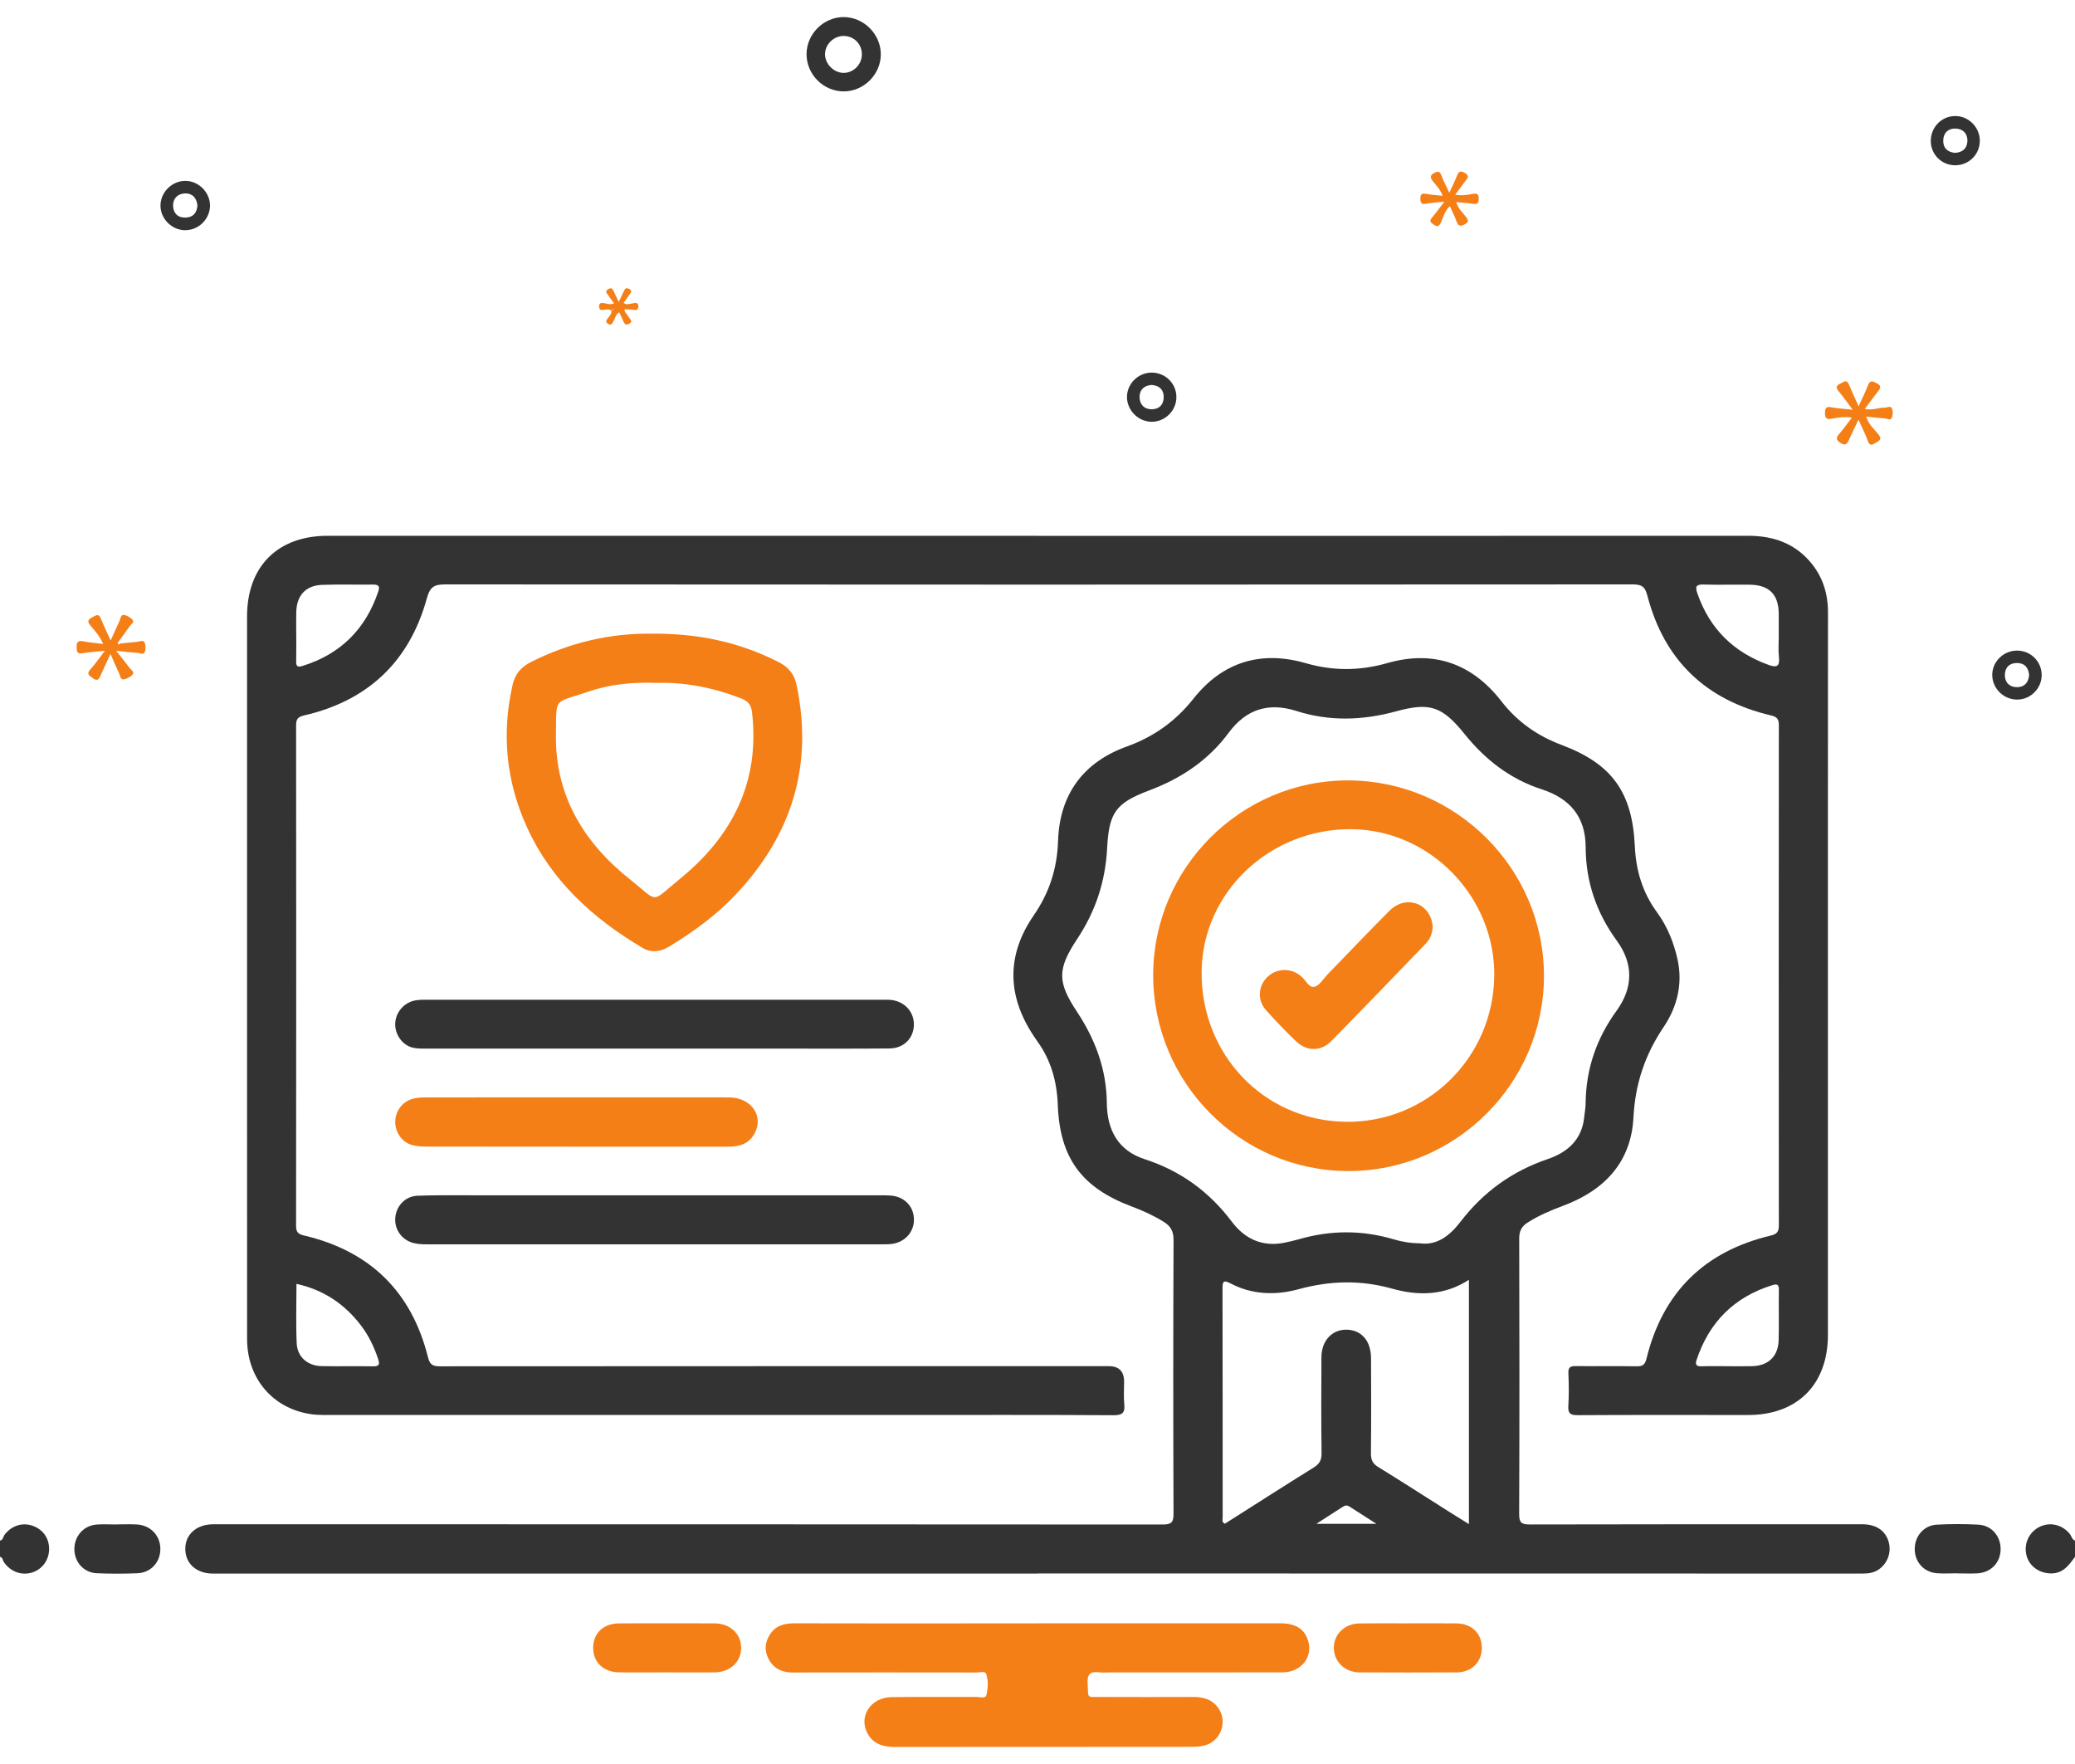
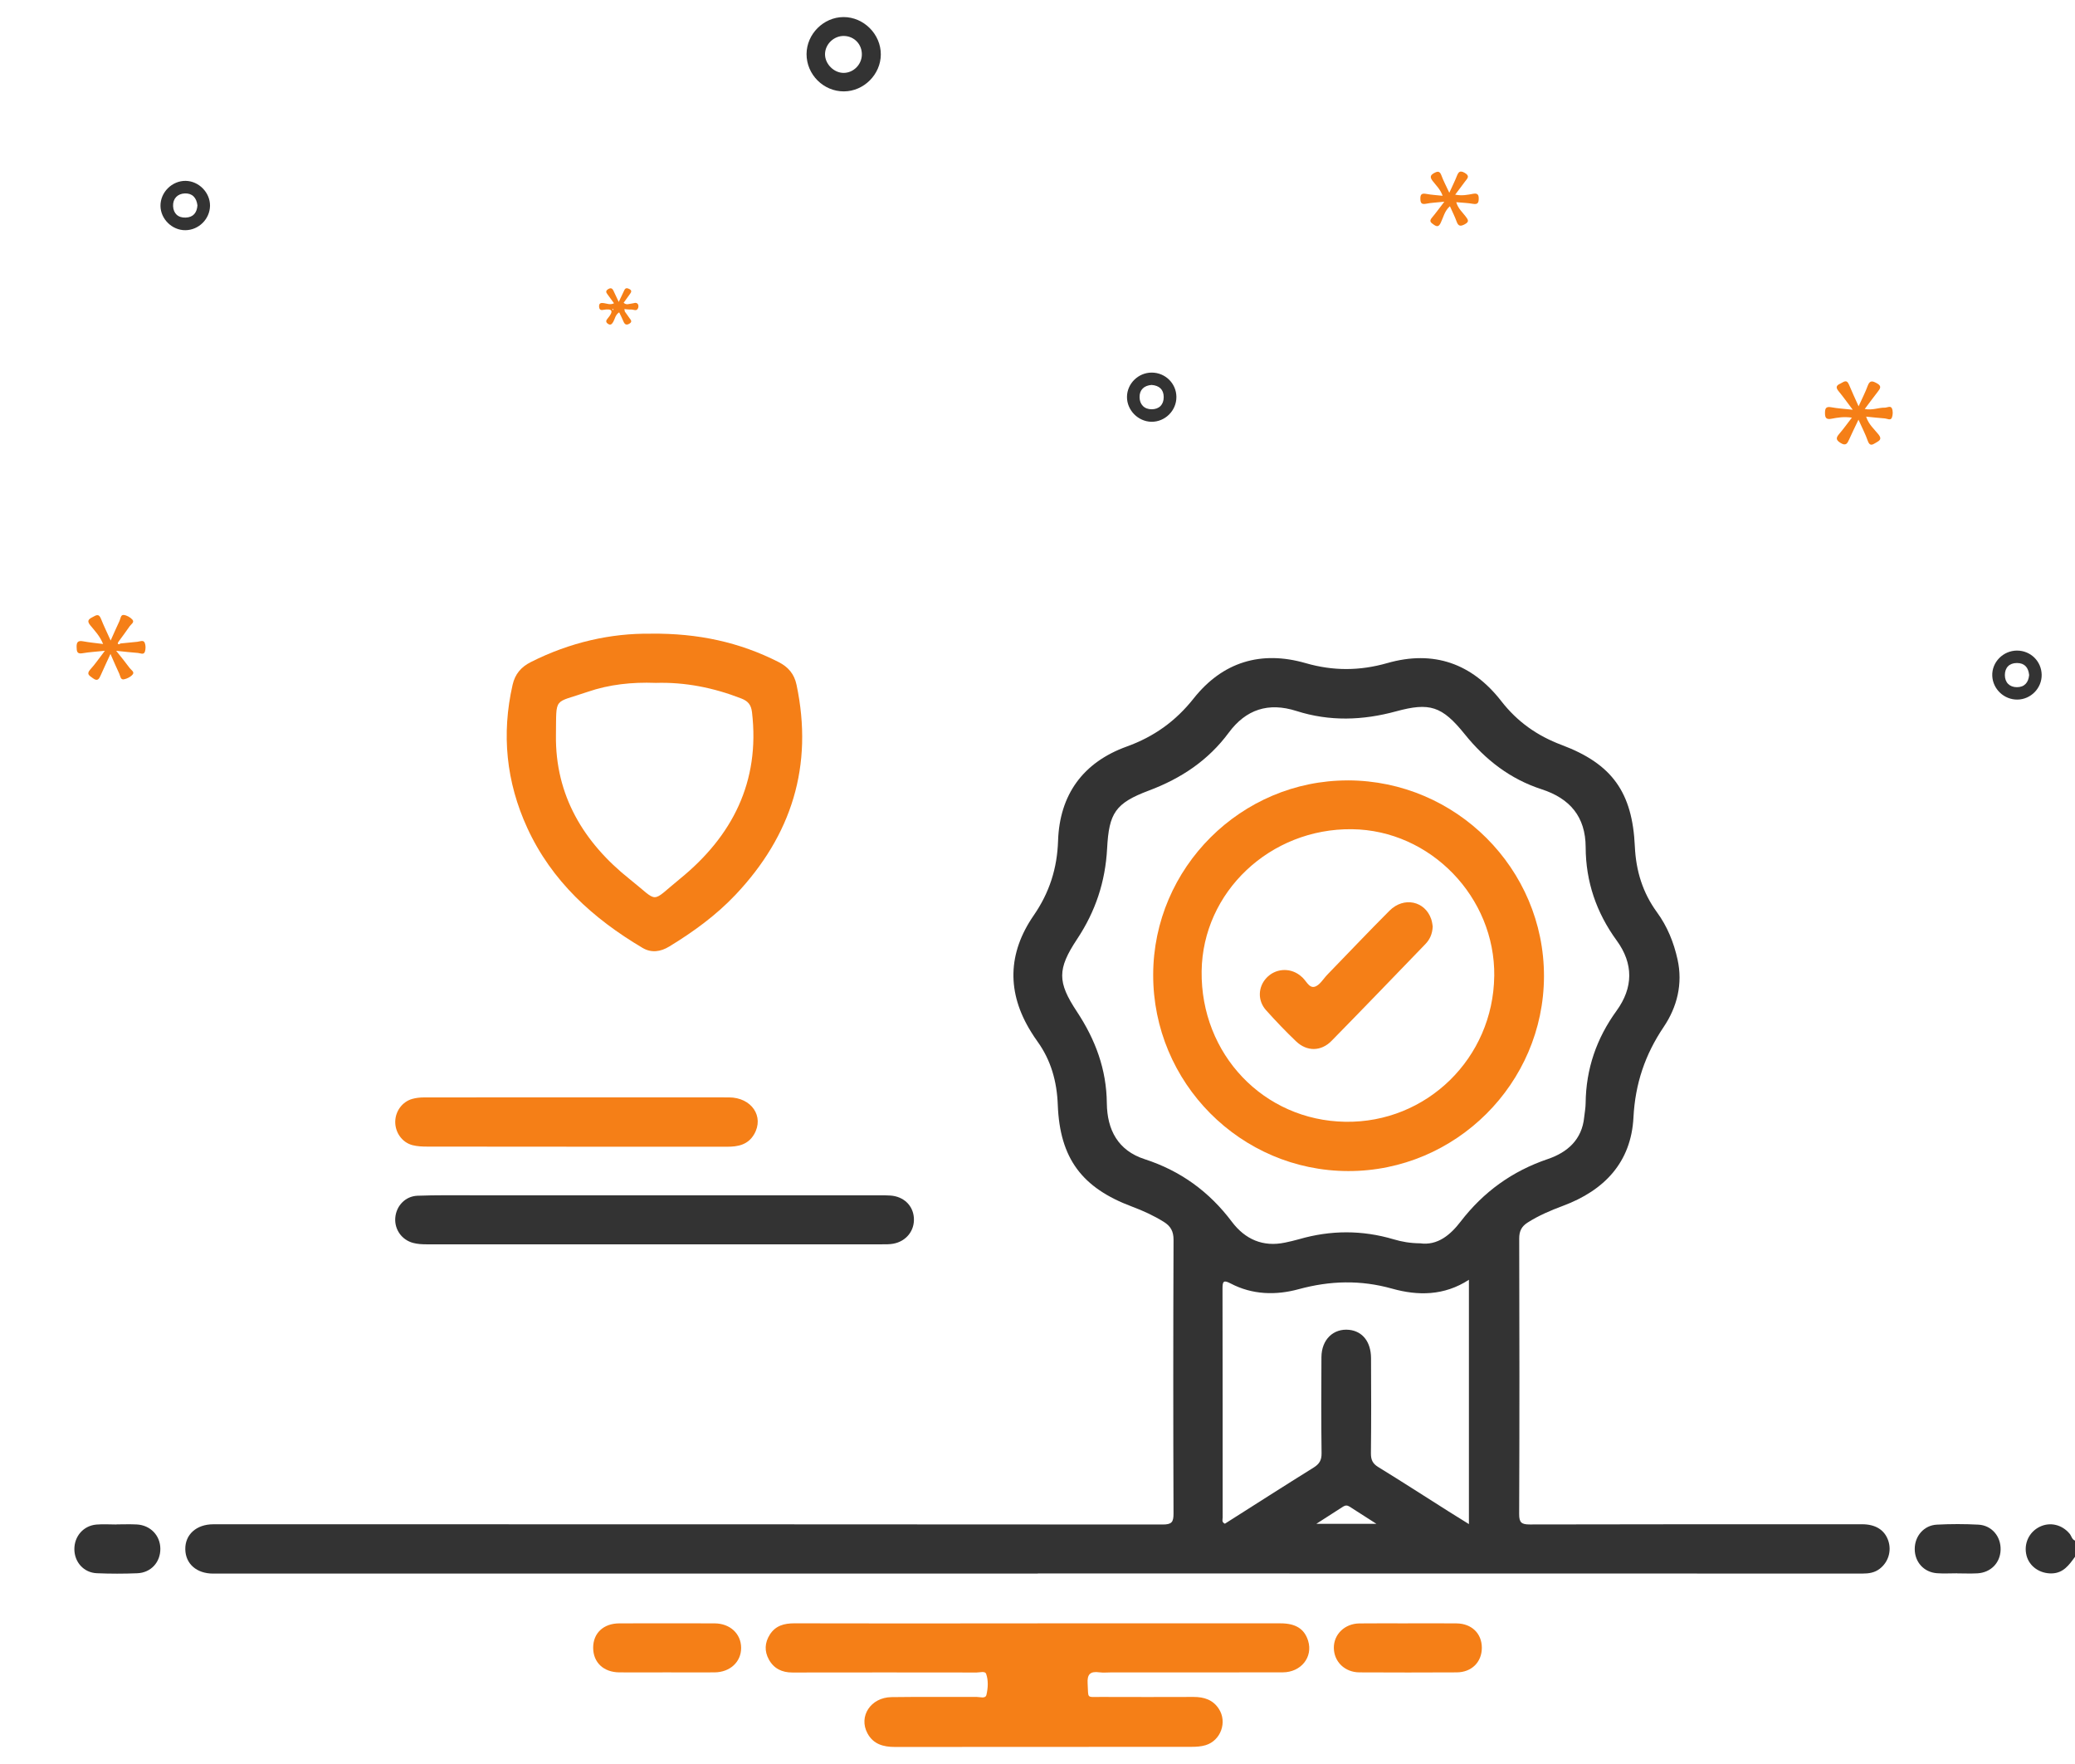
<svg xmlns="http://www.w3.org/2000/svg" width="80" height="68" viewBox="0 0 80 68" fill="none">
  <g clip-path="url(#clip0_402_1795)">
    <path d="M80 60.013C79.773 60.325 79.554 60.642 79.105 60.653C78.646 60.664 78.243 60.389 78.132 59.968C78.014 59.516 78.222 59.059 78.64 58.855C79.042 58.659 79.505 58.773 79.797 59.128C79.866 59.213 79.879 59.343 80 59.388V60.013Z" fill="#333333" />
-     <path d="M0 59.388C0.125 59.364 0.119 59.235 0.178 59.159C0.447 58.814 0.856 58.678 1.251 58.814C1.661 58.956 1.902 59.301 1.893 59.735C1.885 60.143 1.624 60.497 1.244 60.616C0.831 60.746 0.408 60.589 0.15 60.22C0.102 60.15 0.109 60.038 0 60.013V59.388H0Z" fill="#333333" />
-     <path d="M40.015 20.656C49.142 20.656 58.269 20.659 67.396 20.654C68.344 20.654 69.165 20.927 69.793 21.662C70.269 22.218 70.477 22.871 70.476 23.604C70.472 29.359 70.474 35.114 70.474 40.868C70.474 44.397 70.473 47.925 70.474 51.453C70.475 53.368 69.301 54.548 67.391 54.547C65.204 54.547 63.016 54.54 60.828 54.553C60.535 54.555 60.447 54.48 60.466 54.187C60.492 53.772 60.486 53.354 60.468 52.938C60.457 52.707 60.543 52.657 60.757 52.66C61.538 52.672 62.319 52.656 63.1 52.669C63.336 52.673 63.421 52.607 63.481 52.367C64.108 49.815 65.718 48.237 68.268 47.63C68.535 47.567 68.582 47.461 68.582 47.217C68.576 40.799 68.576 34.38 68.582 27.961C68.582 27.725 68.523 27.636 68.276 27.578C65.773 26.989 64.164 25.458 63.513 22.961C63.425 22.624 63.305 22.527 62.95 22.528C47.691 22.539 32.432 22.539 17.173 22.528C16.747 22.528 16.582 22.611 16.456 23.067C15.787 25.498 14.19 27.009 11.729 27.578C11.488 27.634 11.416 27.715 11.416 27.957C11.422 34.389 11.422 40.821 11.415 47.252C11.415 47.493 11.487 47.572 11.726 47.628C14.264 48.226 15.871 49.791 16.502 52.326C16.577 52.627 16.706 52.669 16.97 52.669C25.563 52.663 34.156 52.664 42.749 52.664C43.142 52.664 43.339 52.863 43.339 53.262C43.339 53.549 43.316 53.837 43.345 54.121C43.379 54.457 43.282 54.557 42.926 54.555C40.139 54.537 37.354 54.546 34.567 54.546C27.38 54.546 20.194 54.546 13.006 54.544C12.655 54.544 12.298 54.563 11.955 54.509C10.496 54.28 9.527 53.119 9.526 51.617C9.523 47.424 9.525 43.232 9.525 39.039C9.525 33.949 9.527 28.858 9.525 23.767C9.525 21.834 10.704 20.654 12.634 20.654C21.761 20.655 30.888 20.654 40.015 20.654V20.656ZM11.422 24.465C11.422 24.803 11.427 25.141 11.419 25.478C11.415 25.659 11.442 25.739 11.657 25.673C13.131 25.216 14.097 24.252 14.586 22.796C14.644 22.622 14.614 22.532 14.4 22.535C13.739 22.544 13.075 22.521 12.414 22.546C11.794 22.568 11.444 22.949 11.423 23.57C11.414 23.869 11.422 24.167 11.421 24.466L11.422 24.465ZM68.578 24.506C68.578 24.22 68.581 23.935 68.578 23.649C68.571 22.919 68.209 22.551 67.472 22.54C66.875 22.531 66.277 22.55 65.68 22.533C65.393 22.524 65.349 22.608 65.439 22.869C65.912 24.236 66.835 25.144 68.191 25.633C68.527 25.754 68.62 25.666 68.585 25.324C68.556 25.055 68.579 24.78 68.579 24.507L68.578 24.506ZM11.43 49.492C11.43 50.279 11.405 51.031 11.439 51.781C11.462 52.31 11.861 52.652 12.398 52.662C13.059 52.675 13.722 52.658 14.384 52.67C14.614 52.675 14.647 52.596 14.582 52.397C14.425 51.925 14.214 51.482 13.912 51.088C13.284 50.268 12.478 49.722 11.43 49.491V49.492ZM66.58 52.666C66.905 52.666 67.23 52.672 67.554 52.664C68.168 52.651 68.555 52.288 68.574 51.672C68.593 51.023 68.571 50.373 68.583 49.724C68.587 49.508 68.507 49.486 68.332 49.541C66.86 49.999 65.894 50.967 65.41 52.425C65.347 52.614 65.41 52.676 65.606 52.669C65.93 52.657 66.255 52.666 66.58 52.665L66.58 52.666Z" fill="#333333" />
    <path d="M40.011 60.66C29.413 60.66 18.814 60.66 8.216 60.66C7.583 60.66 7.154 60.286 7.144 59.726C7.132 59.155 7.573 58.759 8.223 58.759C20.423 58.759 32.624 58.758 44.824 58.768C45.172 58.768 45.246 58.681 45.244 58.343C45.231 54.827 45.231 51.312 45.245 47.796C45.247 47.463 45.13 47.263 44.867 47.1C44.479 46.859 44.067 46.671 43.639 46.511C41.716 45.791 40.859 44.655 40.782 42.588C40.748 41.694 40.522 40.871 39.993 40.14C39.909 40.025 39.831 39.904 39.755 39.782C38.809 38.263 38.848 36.745 39.854 35.287C40.461 34.408 40.758 33.475 40.793 32.411C40.852 30.624 41.765 29.384 43.436 28.78C44.489 28.4 45.323 27.804 46.019 26.926C47.135 25.517 48.616 25.066 50.342 25.564C51.403 25.87 52.428 25.863 53.486 25.561C55.27 25.051 56.751 25.574 57.882 27.029C58.502 27.825 59.264 28.363 60.21 28.718C62.156 29.448 62.935 30.547 63.03 32.626C63.073 33.569 63.331 34.41 63.885 35.169C64.282 35.712 64.529 36.325 64.675 36.979C64.887 37.926 64.657 38.823 64.143 39.586C63.421 40.656 63.044 41.78 62.977 43.073C62.888 44.812 61.847 45.89 60.263 46.482C59.786 46.66 59.322 46.856 58.892 47.131C58.666 47.276 58.571 47.456 58.572 47.741C58.582 51.282 58.584 54.824 58.57 58.365C58.569 58.698 58.663 58.766 58.98 58.766C63.251 58.755 67.522 58.758 71.792 58.758C72.313 58.758 72.663 58.98 72.802 59.394C72.935 59.792 72.8 60.223 72.469 60.476C72.271 60.628 72.047 60.659 71.807 60.659C61.99 60.657 52.172 60.656 42.355 60.655C41.573 60.655 40.792 60.655 40.011 60.655V60.658V60.66ZM54.744 47.927C55.425 48.027 55.924 47.597 56.312 47.092C57.198 45.941 58.303 45.145 59.679 44.678C60.426 44.424 60.992 43.934 61.077 43.067C61.095 42.886 61.132 42.706 61.133 42.524C61.146 41.207 61.552 40.029 62.326 38.962C62.971 38.072 62.982 37.15 62.331 36.257C61.547 35.181 61.138 33.987 61.134 32.658C61.13 31.482 60.524 30.778 59.438 30.426C58.227 30.033 57.271 29.294 56.472 28.303C55.593 27.211 55.116 27.07 53.822 27.422C52.532 27.774 51.256 27.814 49.982 27.407C48.904 27.063 48.038 27.344 47.373 28.244C46.581 29.314 45.538 30.007 44.297 30.474C42.997 30.962 42.756 31.344 42.684 32.706C42.615 33.993 42.237 35.131 41.525 36.204C40.758 37.36 40.767 37.86 41.516 38.992C42.234 40.078 42.66 41.222 42.673 42.527C42.684 43.555 43.103 44.352 44.132 44.685C45.516 45.133 46.621 45.937 47.495 47.099C48.001 47.771 48.69 48.082 49.55 47.899C49.727 47.861 49.905 47.821 50.08 47.771C51.299 47.417 52.517 47.413 53.734 47.775C54.048 47.868 54.366 47.924 54.746 47.928L54.744 47.927ZM56.634 49.333C55.679 49.955 54.663 49.954 53.673 49.676C52.453 49.334 51.281 49.367 50.068 49.697C49.192 49.936 48.284 49.916 47.446 49.476C47.174 49.333 47.132 49.391 47.133 49.672C47.14 52.612 47.137 55.553 47.139 58.493C47.139 58.572 47.089 58.677 47.225 58.737C48.357 58.019 49.494 57.289 50.641 56.576C50.863 56.438 50.956 56.293 50.952 56.022C50.936 54.786 50.939 53.55 50.947 52.314C50.952 51.636 51.41 51.198 52.02 51.264C52.532 51.32 52.855 51.726 52.859 52.353C52.866 53.576 52.868 54.798 52.855 56.022C52.853 56.271 52.919 56.42 53.139 56.554C54.047 57.111 54.941 57.69 55.842 58.259C56.089 58.416 56.339 58.569 56.633 58.752V49.333L56.634 49.333ZM53.066 58.741C52.672 58.489 52.35 58.285 52.031 58.078C51.946 58.023 51.868 58.023 51.782 58.078C51.464 58.285 51.143 58.489 50.751 58.741H53.066V58.741Z" fill="#333333" />
    <path d="M39.999 62.577C43.124 62.577 46.249 62.577 49.373 62.578C49.958 62.578 50.293 62.795 50.434 63.251C50.627 63.878 50.162 64.465 49.454 64.467C47.254 64.472 45.054 64.468 42.853 64.469C42.697 64.469 42.538 64.486 42.385 64.466C42.036 64.418 41.908 64.537 41.933 64.904C41.972 65.492 41.862 65.413 42.462 65.415C43.646 65.419 44.831 65.419 46.016 65.415C46.419 65.414 46.765 65.523 46.992 65.875C47.323 66.384 47.067 67.096 46.483 67.274C46.313 67.326 46.125 67.338 45.944 67.338C42.13 67.342 38.315 67.34 34.5 67.343C34.055 67.343 33.669 67.236 33.444 66.817C33.093 66.165 33.569 65.433 34.37 65.422C35.463 65.406 36.557 65.42 37.651 65.414C37.782 65.413 37.994 65.496 38.032 65.332C38.092 65.071 38.11 64.782 38.02 64.525C37.977 64.407 37.781 64.473 37.656 64.473C35.287 64.47 32.917 64.468 30.548 64.473C30.147 64.473 29.836 64.322 29.643 63.972C29.465 63.65 29.483 63.321 29.681 63.01C29.901 62.665 30.234 62.577 30.624 62.577C33.046 62.584 35.467 62.58 37.889 62.58C38.592 62.58 39.295 62.58 39.998 62.58L39.999 62.577Z" fill="#F57F17" />
    <path d="M25.09 24.427C26.919 24.408 28.513 24.757 30.016 25.52C30.393 25.712 30.624 25.985 30.71 26.399C31.368 29.52 30.523 32.205 28.351 34.499C27.604 35.287 26.731 35.922 25.806 36.485C25.469 36.691 25.115 36.743 24.771 36.539C22.864 35.409 21.271 33.967 20.329 31.916C19.516 30.146 19.329 28.301 19.763 26.397C19.857 25.986 20.087 25.713 20.464 25.523C21.967 24.762 23.559 24.405 25.09 24.429V24.427ZM25.269 26.324C24.375 26.291 23.492 26.381 22.65 26.672C21.321 27.131 21.456 26.828 21.434 28.336C21.402 30.66 22.504 32.482 24.282 33.894C25.434 34.809 25.049 34.826 26.211 33.881C28.235 32.235 29.307 30.139 28.993 27.457C28.959 27.171 28.845 27.029 28.581 26.926C27.514 26.51 26.414 26.289 25.27 26.325L25.269 26.324Z" fill="#F57F17" />
    <path d="M25.274 46.077C28.139 46.077 31.003 46.077 33.867 46.077C34.023 46.077 34.18 46.075 34.335 46.087C34.842 46.124 35.201 46.47 35.234 46.946C35.268 47.437 34.941 47.853 34.437 47.944C34.298 47.969 34.152 47.967 34.01 47.967C28.151 47.968 22.292 47.968 16.434 47.967C16.266 47.967 16.093 47.956 15.932 47.914C15.489 47.798 15.207 47.395 15.239 46.952C15.272 46.491 15.621 46.112 16.096 46.094C16.811 46.067 17.527 46.077 18.243 46.077C20.587 46.076 22.93 46.077 25.273 46.077H25.274Z" fill="#333333" />
-     <path d="M25.194 40.423C22.278 40.423 19.361 40.423 16.445 40.422C16.264 40.422 16.076 40.427 15.902 40.383C15.523 40.287 15.247 39.907 15.237 39.513C15.227 39.114 15.479 38.746 15.856 38.607C16.044 38.538 16.238 38.538 16.433 38.538C22.292 38.538 28.151 38.538 34.01 38.539C34.127 38.539 34.245 38.534 34.361 38.547C34.888 38.609 35.249 39.015 35.234 39.521C35.218 40.03 34.838 40.412 34.295 40.417C32.98 40.429 31.664 40.422 30.349 40.423C28.631 40.423 26.912 40.423 25.194 40.423H25.194Z" fill="#333333" />
    <path d="M22.217 44.204C20.305 44.204 18.393 44.204 16.481 44.2C16.287 44.2 16.087 44.192 15.902 44.144C15.501 44.039 15.232 43.654 15.238 43.237C15.244 42.836 15.508 42.471 15.893 42.362C16.04 42.32 16.201 42.304 16.355 42.304C20.27 42.301 24.186 42.299 28.1 42.303C28.977 42.303 29.475 43.042 29.073 43.728C28.837 44.13 28.455 44.206 28.032 44.205C26.094 44.202 24.155 44.204 22.217 44.204Z" fill="#F57F17" />
    <path d="M54.283 62.578C54.909 62.578 55.533 62.573 56.158 62.58C56.74 62.586 57.131 62.97 57.131 63.52C57.131 64.07 56.739 64.465 56.161 64.468C54.912 64.475 53.662 64.474 52.413 64.468C51.846 64.465 51.431 64.057 51.425 63.525C51.42 63.002 51.844 62.588 52.409 62.581C53.033 62.573 53.658 62.579 54.283 62.579V62.578Z" fill="#F57F17" />
    <path d="M25.714 64.468C25.102 64.468 24.491 64.472 23.879 64.468C23.268 64.463 22.871 64.085 22.869 63.52C22.868 62.956 23.264 62.58 23.88 62.579C25.103 62.575 26.327 62.575 27.55 62.579C28.148 62.581 28.573 62.98 28.574 63.523C28.576 64.064 28.146 64.463 27.549 64.468C26.937 64.472 26.325 64.468 25.713 64.468H25.714Z" fill="#F57F17" />
    <path d="M75.46 60.649C75.2 60.649 74.939 60.664 74.68 60.646C74.175 60.609 73.822 60.218 73.821 59.714C73.819 59.217 74.174 58.798 74.674 58.773C75.206 58.745 75.742 58.745 76.273 58.773C76.791 58.799 77.148 59.229 77.132 59.746C77.116 60.246 76.756 60.619 76.241 60.65C75.981 60.664 75.72 60.652 75.461 60.652C75.461 60.651 75.461 60.65 75.461 60.65L75.46 60.649Z" fill="#333333" />
    <path d="M4.495 58.763C4.756 58.763 5.017 58.752 5.276 58.766C5.801 58.795 6.178 59.191 6.182 59.701C6.186 60.219 5.822 60.625 5.294 60.647C4.774 60.668 4.253 60.668 3.734 60.646C3.229 60.624 2.87 60.22 2.867 59.72C2.865 59.221 3.216 58.814 3.715 58.77C3.973 58.748 4.234 58.767 4.495 58.767C4.495 58.766 4.495 58.764 4.495 58.763H4.495Z" fill="#333333" />
    <path d="M31.096 2.082C31.1 1.313 31.748 0.663 32.516 0.658C33.299 0.653 33.964 1.319 33.959 2.102C33.955 2.87 33.304 3.52 32.536 3.523C31.747 3.526 31.093 2.872 31.096 2.082L31.096 2.082ZM32.539 1.386C32.148 1.379 31.811 1.703 31.808 2.089C31.806 2.467 32.151 2.812 32.528 2.81C32.901 2.808 33.216 2.497 33.228 2.118C33.241 1.715 32.939 1.394 32.538 1.386H32.539Z" fill="#333333" />
    <path d="M4.636 24.806C4.856 24.784 5.075 24.76 5.295 24.74C5.393 24.73 5.525 24.658 5.578 24.774C5.621 24.873 5.62 25.012 5.588 25.117C5.545 25.258 5.409 25.176 5.317 25.17C5.063 25.153 4.812 25.121 4.479 25.087C4.687 25.35 4.851 25.548 5.002 25.755C5.056 25.829 5.202 25.903 5.11 26.006C5.03 26.097 4.896 26.165 4.775 26.188C4.645 26.212 4.639 26.058 4.599 25.972C4.488 25.738 4.388 25.5 4.259 25.209C4.118 25.515 3.998 25.77 3.884 26.028C3.819 26.172 3.764 26.283 3.578 26.142C3.444 26.041 3.315 25.988 3.487 25.8C3.669 25.602 3.821 25.375 4.043 25.087C3.703 25.123 3.441 25.136 3.185 25.181C2.965 25.22 2.958 25.109 2.954 24.944C2.948 24.755 3.005 24.685 3.201 24.721C3.442 24.766 3.687 24.788 3.975 24.825C3.852 24.518 3.654 24.316 3.481 24.105C3.341 23.933 3.414 23.869 3.565 23.791C3.694 23.725 3.806 23.63 3.892 23.85C3.996 24.115 4.123 24.371 4.266 24.691C4.395 24.404 4.498 24.169 4.607 23.937C4.649 23.85 4.651 23.691 4.771 23.706C4.889 23.72 5.024 23.795 5.104 23.885C5.196 23.989 5.051 24.064 4.999 24.142C4.86 24.347 4.71 24.542 4.565 24.742C4.556 24.766 4.534 24.798 4.542 24.81C4.569 24.852 4.606 24.838 4.637 24.808L4.636 24.806Z" fill="#F57F17" />
    <path d="M71.656 15.664C71.801 15.344 71.921 15.112 72.009 14.87C72.091 14.646 72.198 14.687 72.362 14.775C72.563 14.883 72.488 14.983 72.391 15.107C72.233 15.309 72.081 15.516 71.894 15.766C72.195 15.824 72.427 15.709 72.662 15.715C72.759 15.717 72.891 15.625 72.943 15.746C72.984 15.844 72.98 15.985 72.944 16.089C72.896 16.229 72.766 16.137 72.673 16.13C72.441 16.112 72.21 16.087 71.947 16.061C72.045 16.366 72.261 16.543 72.426 16.75C72.572 16.934 72.456 16.988 72.324 17.067C72.186 17.151 72.084 17.209 72.008 16.988C71.921 16.737 71.795 16.499 71.652 16.178C71.51 16.477 71.397 16.705 71.294 16.937C71.222 17.095 71.169 17.205 70.958 17.073C70.761 16.951 70.792 16.863 70.915 16.72C71.072 16.536 71.214 16.338 71.398 16.1C71.087 16.054 70.849 16.097 70.617 16.141C70.421 16.179 70.361 16.12 70.361 15.929C70.361 15.754 70.387 15.66 70.6 15.699C70.854 15.746 71.113 15.76 71.431 15.795C71.229 15.528 71.065 15.297 70.885 15.079C70.769 14.94 70.792 14.858 70.948 14.79C71.069 14.736 71.192 14.597 71.287 14.829C71.389 15.079 71.505 15.322 71.657 15.662L71.656 15.664Z" fill="#F57F17" />
    <path d="M44.403 14.363C44.925 14.363 45.35 14.778 45.355 15.297C45.361 15.829 44.916 16.269 44.386 16.259C43.874 16.247 43.446 15.809 43.45 15.3C43.453 14.787 43.884 14.364 44.402 14.363H44.403ZM44.399 14.839C44.107 14.861 43.932 15.026 43.935 15.309C43.937 15.59 44.118 15.78 44.405 15.777C44.688 15.775 44.867 15.601 44.866 15.306C44.865 15.011 44.69 14.861 44.399 14.839Z" fill="#333333" />
    <path d="M7.146 8.874C6.636 8.878 6.193 8.446 6.187 7.938C6.181 7.413 6.631 6.965 7.158 6.972C7.667 6.98 8.101 7.423 8.097 7.93C8.091 8.444 7.662 8.87 7.146 8.874V8.874ZM7.612 7.917C7.577 7.619 7.41 7.445 7.126 7.456C6.842 7.467 6.662 7.659 6.673 7.942C6.684 8.221 6.858 8.399 7.158 8.388C7.456 8.377 7.592 8.195 7.612 7.917Z" fill="#333333" />
-     <path d="M76.33 5.42C76.332 5.945 75.923 6.362 75.397 6.371C74.873 6.379 74.449 5.971 74.44 5.449C74.431 4.908 74.856 4.47 75.389 4.473C75.901 4.475 76.327 4.904 76.33 5.42ZM75.356 5.893C75.659 5.881 75.839 5.728 75.852 5.44C75.863 5.149 75.681 4.967 75.4 4.956C75.119 4.946 74.93 5.109 74.92 5.407C74.91 5.703 75.08 5.857 75.357 5.892L75.356 5.893Z" fill="#333333" />
    <path d="M77.784 26.968C77.267 26.976 76.83 26.564 76.81 26.051C76.79 25.526 77.228 25.08 77.764 25.079C78.287 25.079 78.707 25.489 78.715 26.012C78.722 26.527 78.3 26.96 77.784 26.968ZM78.232 26.021C78.204 25.736 78.061 25.559 77.763 25.558C77.464 25.557 77.297 25.741 77.296 26.021C77.295 26.303 77.471 26.49 77.761 26.49C78.05 26.49 78.206 26.312 78.232 26.021Z" fill="#333333" />
    <path d="M56.144 7.793C56.219 8.047 56.385 8.181 56.505 8.342C56.592 8.46 56.665 8.542 56.481 8.641C56.324 8.725 56.229 8.738 56.16 8.544C56.09 8.349 55.995 8.163 55.9 7.95C55.692 8.131 55.648 8.381 55.544 8.593C55.474 8.735 55.407 8.752 55.282 8.663C55.179 8.589 55.083 8.537 55.204 8.395C55.352 8.22 55.486 8.033 55.685 7.776C55.388 7.807 55.183 7.813 54.986 7.853C54.8 7.891 54.763 7.821 54.761 7.655C54.758 7.46 54.846 7.448 55.005 7.477C55.194 7.512 55.389 7.522 55.62 7.547C55.531 7.298 55.367 7.148 55.237 6.979C55.139 6.85 55.122 6.764 55.285 6.674C55.427 6.596 55.509 6.587 55.574 6.765C55.648 6.969 55.753 7.162 55.877 7.43C55.995 7.172 56.09 6.983 56.167 6.787C56.23 6.629 56.287 6.557 56.472 6.664C56.684 6.786 56.574 6.878 56.487 6.992C56.37 7.144 56.257 7.299 56.104 7.504C56.376 7.555 56.585 7.509 56.791 7.471C56.94 7.443 57.011 7.482 57.011 7.644C57.011 7.8 56.986 7.892 56.792 7.858C56.592 7.822 56.386 7.816 56.145 7.794L56.144 7.793Z" fill="#F57F17" />
    <path d="M24.087 12.006C24.148 12.091 24.208 12.175 24.267 12.259C24.318 12.331 24.393 12.4 24.267 12.476C24.143 12.551 24.081 12.502 24.033 12.384C23.986 12.268 23.928 12.158 23.872 12.04C23.722 12.135 23.711 12.291 23.642 12.41C23.588 12.502 23.531 12.552 23.429 12.475C23.344 12.411 23.367 12.347 23.425 12.28C23.663 12 23.629 11.874 23.238 11.948C23.136 11.966 23.099 11.904 23.097 11.812C23.094 11.683 23.17 11.669 23.277 11.684C23.4 11.701 23.522 11.763 23.673 11.691C23.586 11.572 23.505 11.458 23.421 11.346C23.369 11.277 23.341 11.219 23.434 11.155C23.53 11.09 23.598 11.096 23.65 11.204C23.709 11.331 23.769 11.458 23.855 11.639C23.945 11.45 24.008 11.315 24.072 11.182C24.118 11.086 24.189 11.103 24.265 11.142C24.362 11.192 24.347 11.254 24.292 11.327C24.208 11.439 24.129 11.554 24.044 11.671C24.151 11.771 24.251 11.709 24.345 11.703C24.43 11.698 24.527 11.631 24.594 11.726C24.619 11.761 24.619 11.832 24.602 11.875C24.545 12.017 24.426 11.926 24.334 11.932C24.283 11.935 24.231 11.928 24.18 11.926C24.143 11.922 24.108 11.918 24.072 11.914C24.078 11.944 24.084 11.976 24.09 12.006H24.087ZM23.654 11.931C23.647 11.923 23.638 11.907 23.629 11.907C23.621 11.907 23.611 11.921 23.602 11.929C23.614 11.938 23.627 11.947 23.64 11.956C23.644 11.948 23.649 11.94 23.654 11.931H23.654Z" fill="#F57F17" />
    <path d="M51.974 30.083C56.135 30.093 59.534 33.491 59.527 37.633C59.52 41.765 56.12 45.149 51.981 45.143C47.828 45.137 44.45 41.737 44.46 37.571C44.468 33.449 47.855 30.074 51.974 30.084V30.083ZM57.61 37.629C57.649 34.583 55.148 32.001 52.125 31.965C48.97 31.927 46.368 34.383 46.328 37.437C46.287 40.639 48.72 43.192 51.865 43.243C55.004 43.295 57.569 40.788 57.609 37.629H57.61Z" fill="#F57F17" />
    <path d="M55.238 35.711C55.223 36.021 55.115 36.227 54.949 36.399C53.747 37.644 52.548 38.89 51.336 40.125C50.934 40.535 50.389 40.541 49.973 40.146C49.569 39.761 49.182 39.355 48.809 38.939C48.479 38.57 48.501 38.046 48.827 37.698C49.163 37.338 49.704 37.291 50.101 37.585C50.122 37.601 50.141 37.619 50.162 37.635C50.345 37.767 50.454 38.095 50.679 38.039C50.873 37.992 51.017 37.734 51.179 37.567C51.976 36.746 52.763 35.915 53.572 35.105C54.123 34.554 54.941 34.731 55.18 35.432C55.217 35.54 55.227 35.658 55.237 35.711H55.238Z" fill="#F57F17" />
  </g>
  <defs>
    <clipPath id="clip0_402_1795">
      <rect width="80" height="66.684" fill="white" transform="translate(0 0.658)" />
    </clipPath>
  </defs>
</svg>